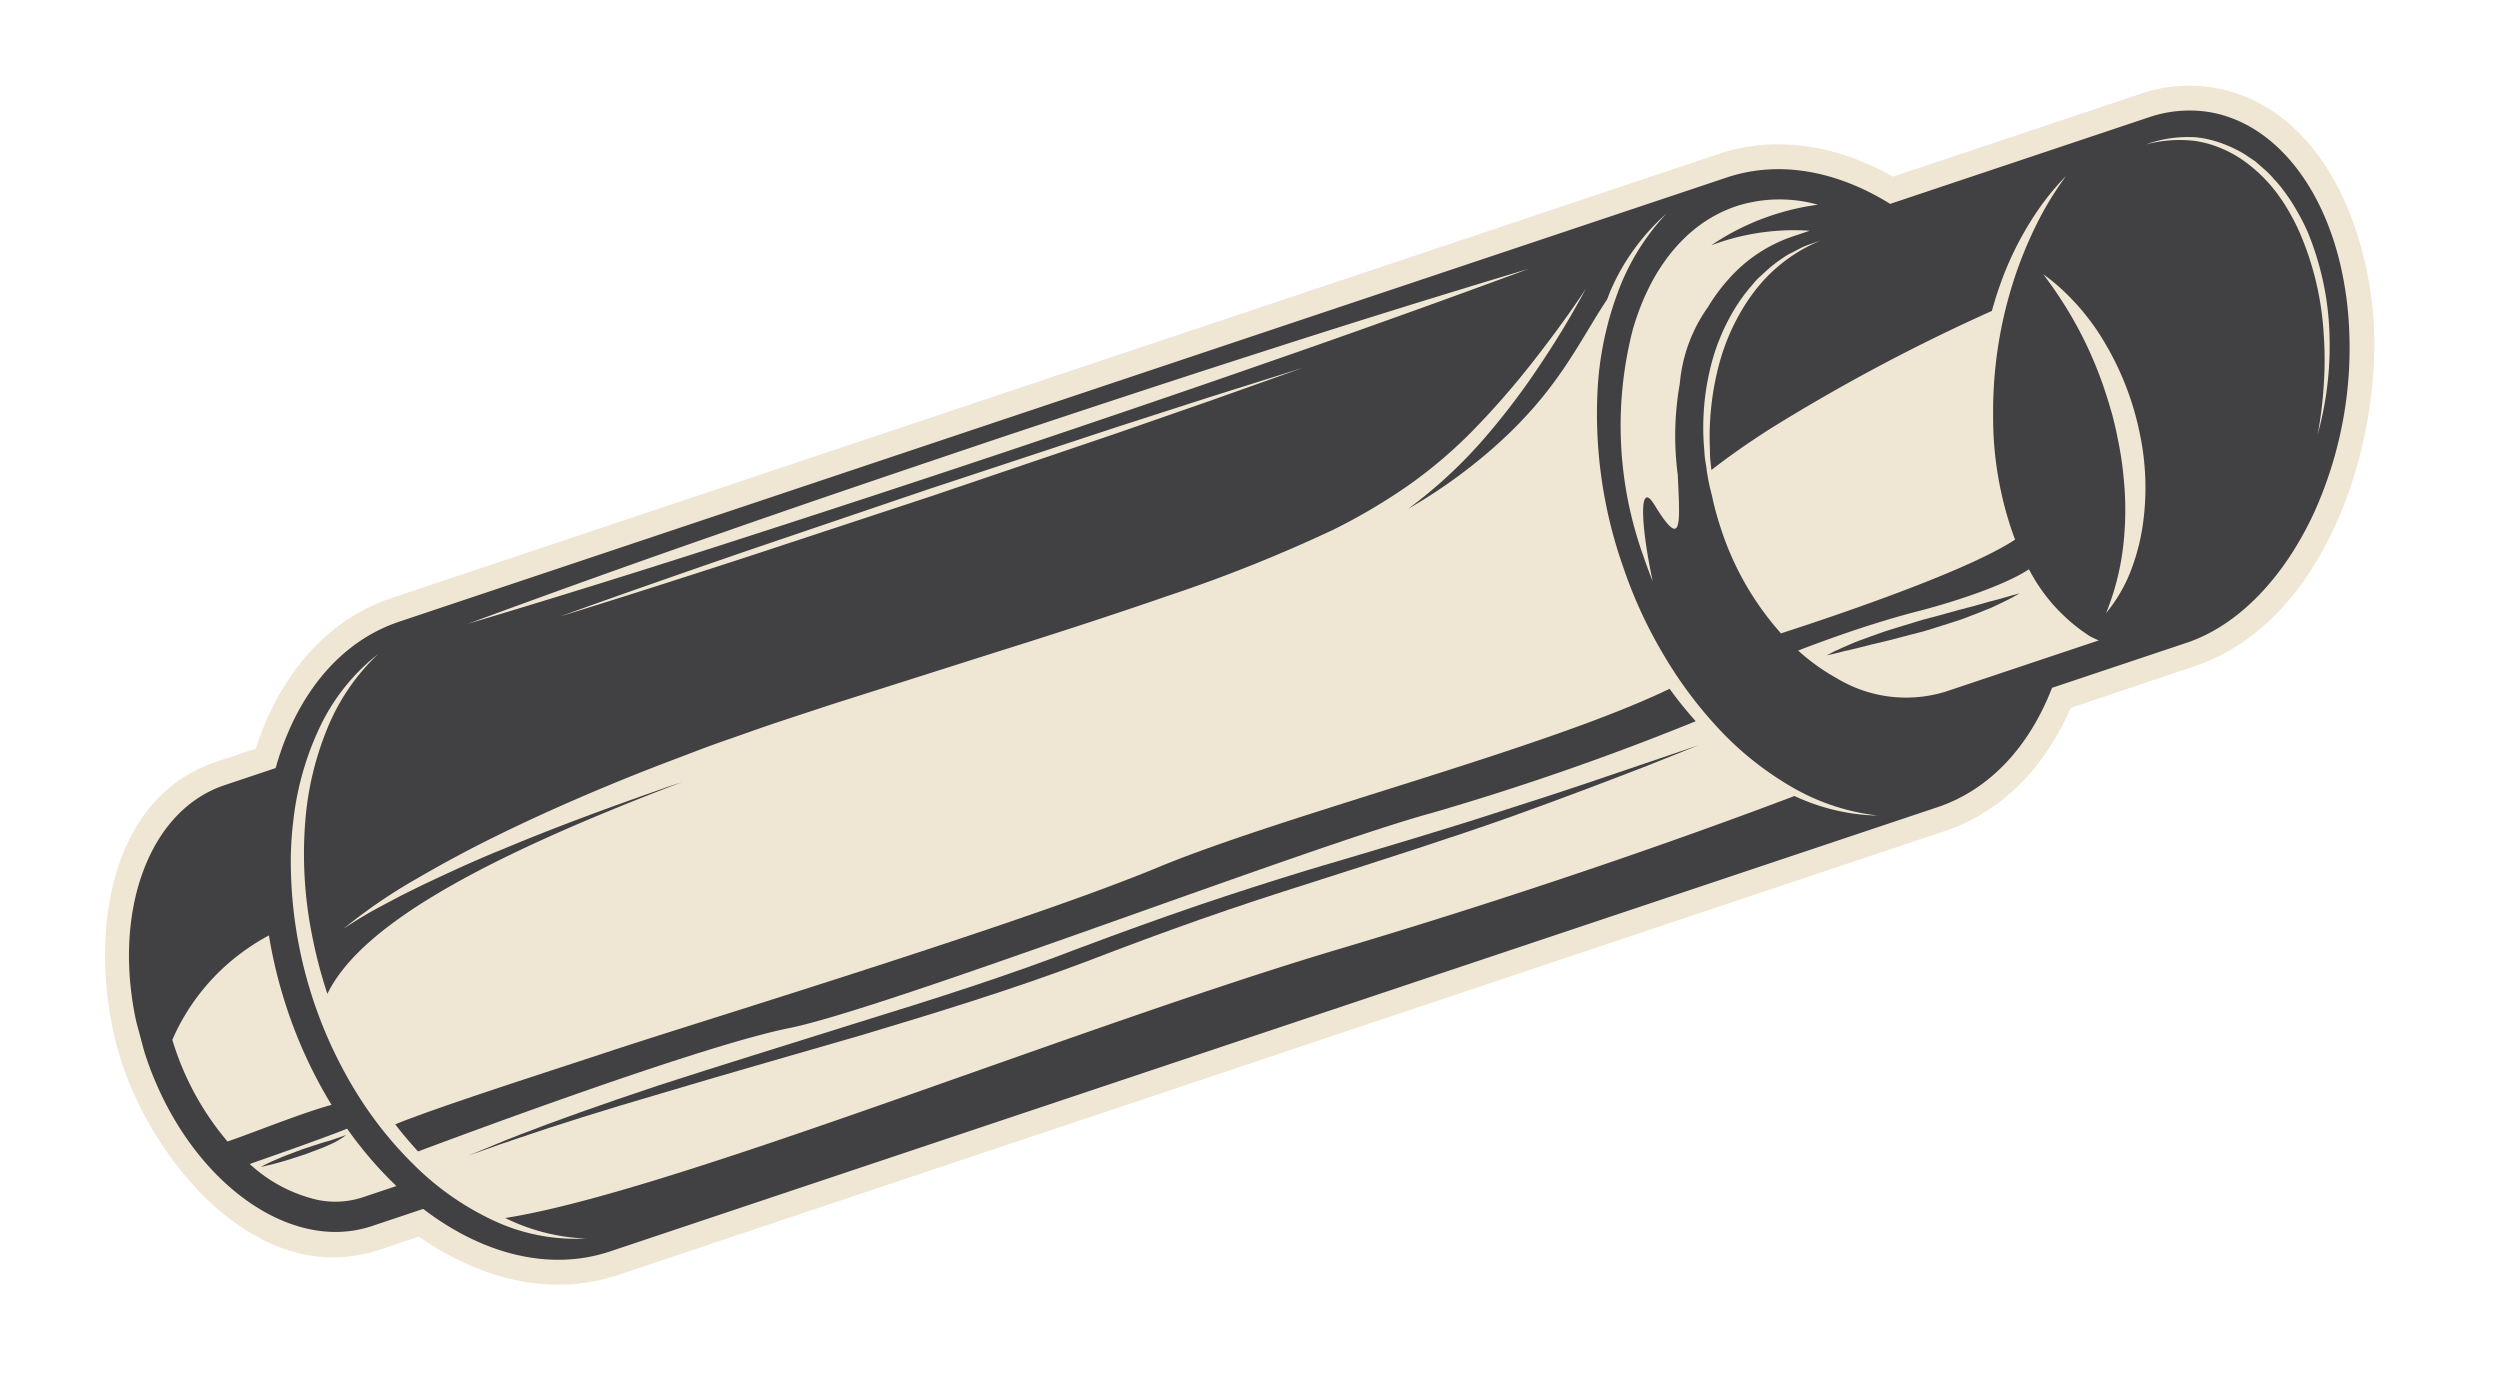
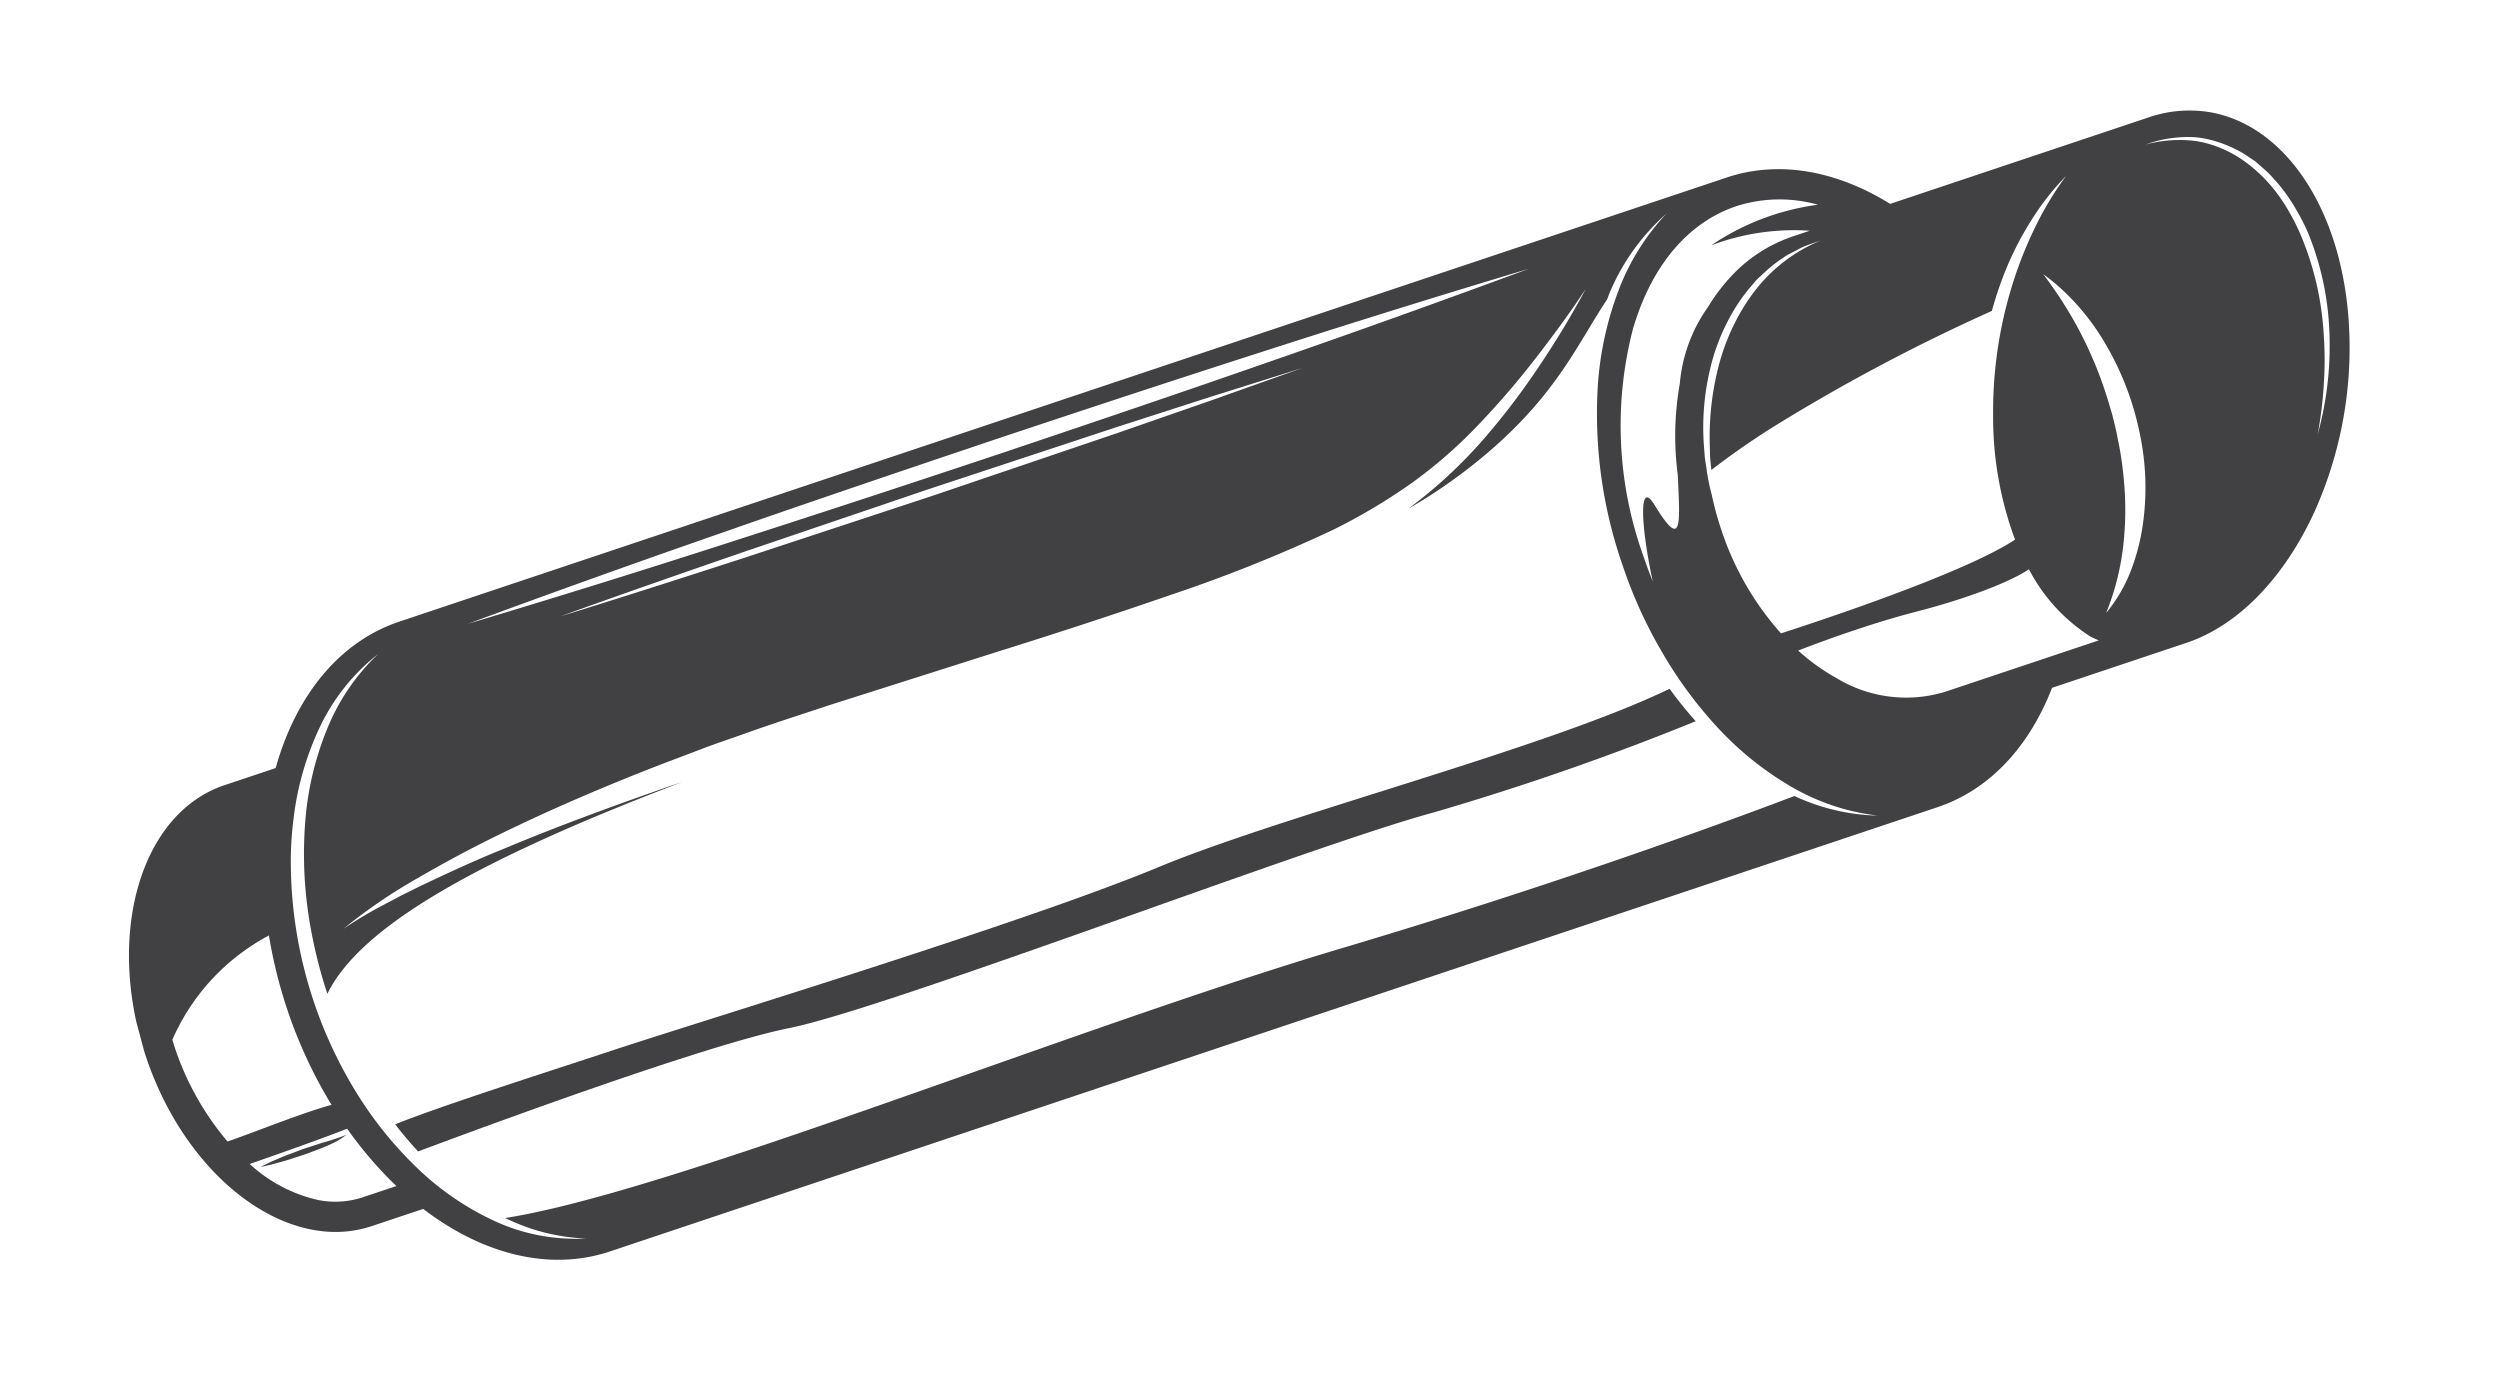
<svg xmlns="http://www.w3.org/2000/svg" width="210.901" height="116.888" viewBox="0 0 210.901 116.888">
  <defs>
    <style>.a{fill:#efe6d4;fill-rule:evenodd;}.b{fill:#414042;}</style>
  </defs>
  <g transform="matrix(0.966, -0.259, 0.259, 0.966, -398.923, -237.736)">
-     <path class="a" d="M476.954,435.8c-3.212,4.044-7.634,6.961-12.912,7.281L346.2,450.271c-6.172.377-11.528-2.892-15.374-7.48l-3.474.212c-10.635.652-16.376-11.724-16.924-20.708s3.645-21.961,14.279-22.609l3.477-.211c3.259-5.025,8.175-8.921,14.352-9.3l117.837-7.191c5.282-.322,10.019,2.031,13.7,5.656l21.984-1.34a12.57,12.57,0,0,1,6.977,1.539c7.434,4.173,8.542,14.22,7.1,21.784-2,10.4-10.506,23.786-22.188,24.494Z" />
-     <path class="b" d="M472.609,425.368c-.8.027-1.73.023-2.73.011-1,.016-2.064.02-3.132.012-1.073.039-2.142.076-3.146.11-1,.076-1.941.151-2.746.233-.8.11-1.464.217-1.929.3l-.393.088-.333.07.333.015.407.014c.47,0,1.14.014,1.943.05.8,0,1.734.026,2.736.058l3.139.019c1.074-.038,2.147-.085,3.153-.139,1-.1,1.942-.191,2.743-.3.8-.136,1.458-.268,1.919-.372l.719-.183s-.269,0-.741,0C474.083,425.368,473.414,425.381,472.609,425.368Z" />
    <path class="b" d="M399.1,428.856c-2.174.288-4.862.555-7.858.8-13.73,1.123-33.9,1.815-40.519,2.194-6.477.37-15.392.786-19.373,1.281.379.924.809,1.824,1.268,2.708,6.02-.582,25.717-2.4,32.925-1.944,4.023.257,14.56-.5,25.7-1.369,12.544-.982,25.848-2.115,31.489-2.121a227.868,227.868,0,0,0,23.379-1.709,33.576,33.576,0,0,1-1.423-3.213C433.287,427.658,410.653,427.332,399.1,428.856Z" />
    <path class="b" d="M501.108,390.222a10.607,10.607,0,0,0-4.923-.827l-11.131.679-11.8.721c-3.6-3.835-8.049-6.005-12.745-5.719l-1.971.121L391.241,389.3l-48.577,2.964c-5.4.331-10.084,3.84-13.272,9.228l-.673.042-3.883.238a9.316,9.316,0,0,0-1.542.223c-5.982,1.369-10.4,8.441-10.8,17.141v2.582l.023.448c.54,8.852,5.057,16.085,10.775,18.162a9.757,9.757,0,0,0,3.934.583l1.491-.092,3.063-.186c3.82,4.958,8.894,7.873,14.293,7.545l45.166-2.757,67.292-4.108,5.381-.329c4.7-.285,8.855-2.981,11.957-7.224l9.183-.562,2.759-.167c4.726-.29,9.509-3.316,13.3-7.9a33.725,33.725,0,0,0,6.965-14.9,29.244,29.244,0,0,0,.541-5.354v-.17C508.6,397.69,505.749,392.241,501.108,390.222Zm-40.449-2.6a11.948,11.948,0,0,1,6.689,1.663,20.994,20.994,0,0,0-8.815.728c-.256.079-.509.159-.758.248.252-.028.507-.045.758-.06a19.766,19.766,0,0,1,7.582,1.026l-1.523.093a12.594,12.594,0,0,0-6.059,2.02,15.247,15.247,0,0,0-2.434,1.938l.013-.02a13.044,13.044,0,0,0-3.921,5.58,25.136,25.136,0,0,0-2.162,7.4c-.9,4.058-1.26,6.316-2.552,1.938-.745-2.535-1.582,1.5-1.813,6.19q-.139-1.148-.215-2.315a32.528,32.528,0,0,1,4.088-18.637c2.393-3.967,5.533-6.546,9-7.452A11.235,11.235,0,0,1,460.659,387.624Zm-88.94,4.388c6.5-.482,13.012-.909,19.522-1.324l4.023-.256c7.85-.468,15.7-.919,23.563-1.3q11.783-.592,23.581-.941-11.752,1.089-23.52,1.934c-7.847.581-15.7,1.086-23.547,1.577l-4.1.243q-9.73.57-19.463,1.054-11.786.6-23.582.942Q359.95,392.855,371.719,392.012Zm50.094-.687-8.234.658-8.238.6-14.1.922-2.384.156-16.492.932c-5.5.285-11,.558-16.5.764,5.487-.467,10.979-.866,16.473-1.252l16.481-1.078,2.423-.137,14.07-.8,8.248-.412ZM315.064,422.017c-.012-.217-.019-.431-.027-.643a18.123,18.123,0,0,1,8.257-5.844,16.97,16.97,0,0,1,1.892-.548,40.125,40.125,0,0,0-.124,6.424,39.365,39.365,0,0,0,1.524,8.748c-.943,0-2.1.076-3.292.173-2.205.18-4.553.448-5.984.538A23.9,23.9,0,0,1,315.064,422.017Zm13.655,16.251-1.648.1a7.381,7.381,0,0,1-3.777-.818,12.618,12.618,0,0,1-4.667-4.366c.97-.074,2.851-.214,4.667-.365,1.634-.137,3.215-.28,4.042-.385a33.509,33.509,0,0,0,1.383,3.232q.645,1.313,1.38,2.518Zm129.814,1.989a17.473,17.473,0,0,1-6.013-3.311c-6.281.638-21.407,2.006-40.42,2.52-6.271.172-13.444.625-20.859,1.163-20.408,1.486-42.647,3.648-52.977,2.536A16.775,16.775,0,0,0,344.4,446.6a16.267,16.267,0,0,1-7.117-3.461,23.766,23.766,0,0,1-5.183-6.11,32.372,32.372,0,0,1-3.383-7.886,37.252,37.252,0,0,1,0-20.194,29.754,29.754,0,0,1,1.03-2.954,24.776,24.776,0,0,1,4.129-6.864,17.2,17.2,0,0,1,6.372-4.7,17.966,17.966,0,0,0-5.885,5.1,25.853,25.853,0,0,0-3.682,6.831,34.861,34.861,0,0,0-1.964,9.352,40.2,40.2,0,0,0-.045,5.3l.045-.048c4.1-4.642,14.737-7.543,33.51-9.456-.4.027-.8.049-1.2.075-4.991.369-9.975.807-14.933,1.484-2.485.3-4.948.734-7.412,1.182l-1.841.369-1.831.419a35.347,35.347,0,0,0-3.615,1.032,45.464,45.464,0,0,1,7.126-2.5c2.436-.659,4.894-1.241,7.369-1.727,4.95-.974,9.947-1.688,14.96-2.229l3.764-.382c1.254-.128,2.512-.2,3.767-.3,2.513-.21,5.028-.323,7.545-.473l15.039-.689.269-.01c4.923-.206,9.834-.469,14.729-.816a126.839,126.839,0,0,0,14.808-1.769,49.654,49.654,0,0,0,7.113-1.983,39.291,39.291,0,0,0,6.673-3.2,69.606,69.606,0,0,0,6.2-4.185c2-1.509,3.962-3.071,5.841-4.74a72.719,72.719,0,0,1-5.438,5.238,60.484,60.484,0,0,1-5.989,4.654,39.975,39.975,0,0,1-7.841,4.147,44.507,44.507,0,0,0,7.938-2.946c6.805-3.3,9.5-6.834,12.829-9.759.175-.228.332-.467.513-.689a18.469,18.469,0,0,1,6.222-5.023,19.454,19.454,0,0,0-5.725,5.4,27.759,27.759,0,0,0-3.591,6.978,38.853,38.853,0,0,0-1.945,15.5,38.39,38.39,0,0,0,1.3,7.744,35.51,35.51,0,0,0,2.85,7.311,26.791,26.791,0,0,0,4.6,6.349,18.674,18.674,0,0,0,6.206,4.244l.33.133Zm8.526-8.509a11.3,11.3,0,0,1-8.526-3.478A17.327,17.327,0,0,1,456,425.178c.616-.069,1.489-.155,2.529-.244,2.186-.187,5.119-.372,8.008-.345,4.166.04,8.126-.341,10.041-.994a14.835,14.835,0,0,0,3.535,6.821c.193.172.395.339.6.5Zm9.975-21.52a29.648,29.648,0,0,0-.953,10.52c.006.043.013.083.017.126-3.679,1.238-12.076,1.966-17.565,2.321-1.428.094-2.659.16-3.558.206a24.729,24.729,0,0,1-2.6-9.767,25.6,25.6,0,0,1-.016-2.955c.005-.207.01-.413.01-.617a16.9,16.9,0,0,1,.147-1.783c.037-.3.059-.6.1-.892l.166-.882a21.276,21.276,0,0,1,2.492-6.723,17.382,17.382,0,0,1,3.254-4.053,14.57,14.57,0,0,1,1.58-1.249c.253-.165.488-.352.754-.5l.8-.419a11.111,11.111,0,0,1,1.66-.7,4.324,4.324,0,0,1,.863-.238l.876-.2c.589-.1,1.188-.114,1.778-.165a13.449,13.449,0,0,0-6.447,2.618,16.357,16.357,0,0,0-1.865,1.654,18.233,18.233,0,0,0-2.7,3.569,23.85,23.85,0,0,0-2.562,6.5l-.207.856c-.06.289-.1.581-.144.87-.012.082-.028.164-.04.248,1.753-.744,3.668-1.432,5.652-2.063a157.862,157.862,0,0,1,20.676-4.773c.366-.623.75-1.234,1.158-1.83a27.072,27.072,0,0,1,4.687-5.279,21.706,21.706,0,0,1,3.15-2.267,27.1,27.1,0,0,0-3.15,2.948,34.467,34.467,0,0,0-3.855,5.143A36.025,36.025,0,0,0,477.034,410.228Zm11.546,4.606a22.075,22.075,0,0,1-1.824,7.79,17.955,17.955,0,0,1-1.7,3.025,12.938,12.938,0,0,1-3.148,3.2,21.643,21.643,0,0,0,3.148-5.862c.108-.3.21-.6.307-.895a26.164,26.164,0,0,0,.887-3.642,28.7,28.7,0,0,0,.423-3.717c.058-.623.051-1.249.07-1.874-.016-.626-.027-1.252-.061-1.879a32.671,32.671,0,0,0-.4-3.747,33.1,33.1,0,0,0-1.221-4.986c-.26-.794-.553-1.587-.871-2.377.3.374.6.761.871,1.162a19.669,19.669,0,0,1,2.673,5.876A24.417,24.417,0,0,1,488.58,414.834Zm17.628-3.872a27.982,27.982,0,0,1-3.168,7.966,33.908,33.908,0,0,0,1.6-3.96,30.1,30.1,0,0,0,1.092-4.108,25.218,25.218,0,0,0,.308-8.418,16.38,16.38,0,0,0-.4-2.063,14.861,14.861,0,0,0-.641-2,12.755,12.755,0,0,0-2.159-3.566,10.243,10.243,0,0,0-1.726-1.555,9.037,9.037,0,0,0-1.613-.918,10.951,10.951,0,0,0-4.142-.8,10.4,10.4,0,0,1,4.257.508,8.853,8.853,0,0,1,1.5.743,10.662,10.662,0,0,1,2.089,1.688l.722.826.608.908a6.9,6.9,0,0,1,.533.954,9.456,9.456,0,0,1,.469.986,15.184,15.184,0,0,1,.693,2.066,16.784,16.784,0,0,1,.444,2.128A24.477,24.477,0,0,1,506.208,410.962Z" />
-     <path class="b" d="M428.769,431.748c-5.115.286-11.086.431-17.5.6-3.207.113-6.521.268-9.888.491-3.349.23-6.744.515-10.138.848l-.048,0c-6.774.736-13.6,1.02-20,1.261-6.4.276-12.384.494-17.508.763-5.124.3-9.391.656-12.367.979-1.487.157-2.653.319-3.447.428l-1.221.162s.428-.033,1.227-.1,1.97-.168,3.463-.249c2.982-.206,7.25-.4,12.373-.509,5.123-.153,11.1-.239,17.517-.371,6.384-.187,13.207-.413,20.011-1.089l.083-.008c3.395-.361,6.79-.68,10.141-.936s6.648-.431,9.847-.571c6.4-.31,12.386-.59,17.5-.991,5.116-.417,9.368-.871,12.345-1.188,2.971-.353,4.669-.557,4.669-.557s-1.706.114-4.691.31S433.891,431.523,428.769,431.748Z" />
    <path class="b" d="M325.932,433.015c-.359.027-.777.014-1.23.042l-1.408.073h-.007l-1.408.14c-.451.042-.868.117-1.229.164s-.654.118-.862.154l-.329.07.335.023c.211,0,.515.025.877.021s.786,0,1.239-.02l1.384-.073.029,0c.481-.047.962-.092,1.41-.138s.872-.119,1.232-.187a6.269,6.269,0,0,0,.855-.239c.2-.083.309-.129.309-.129s-.12.015-.33.038S326.289,432.991,325.932,433.015Z" />
  </g>
</svg>